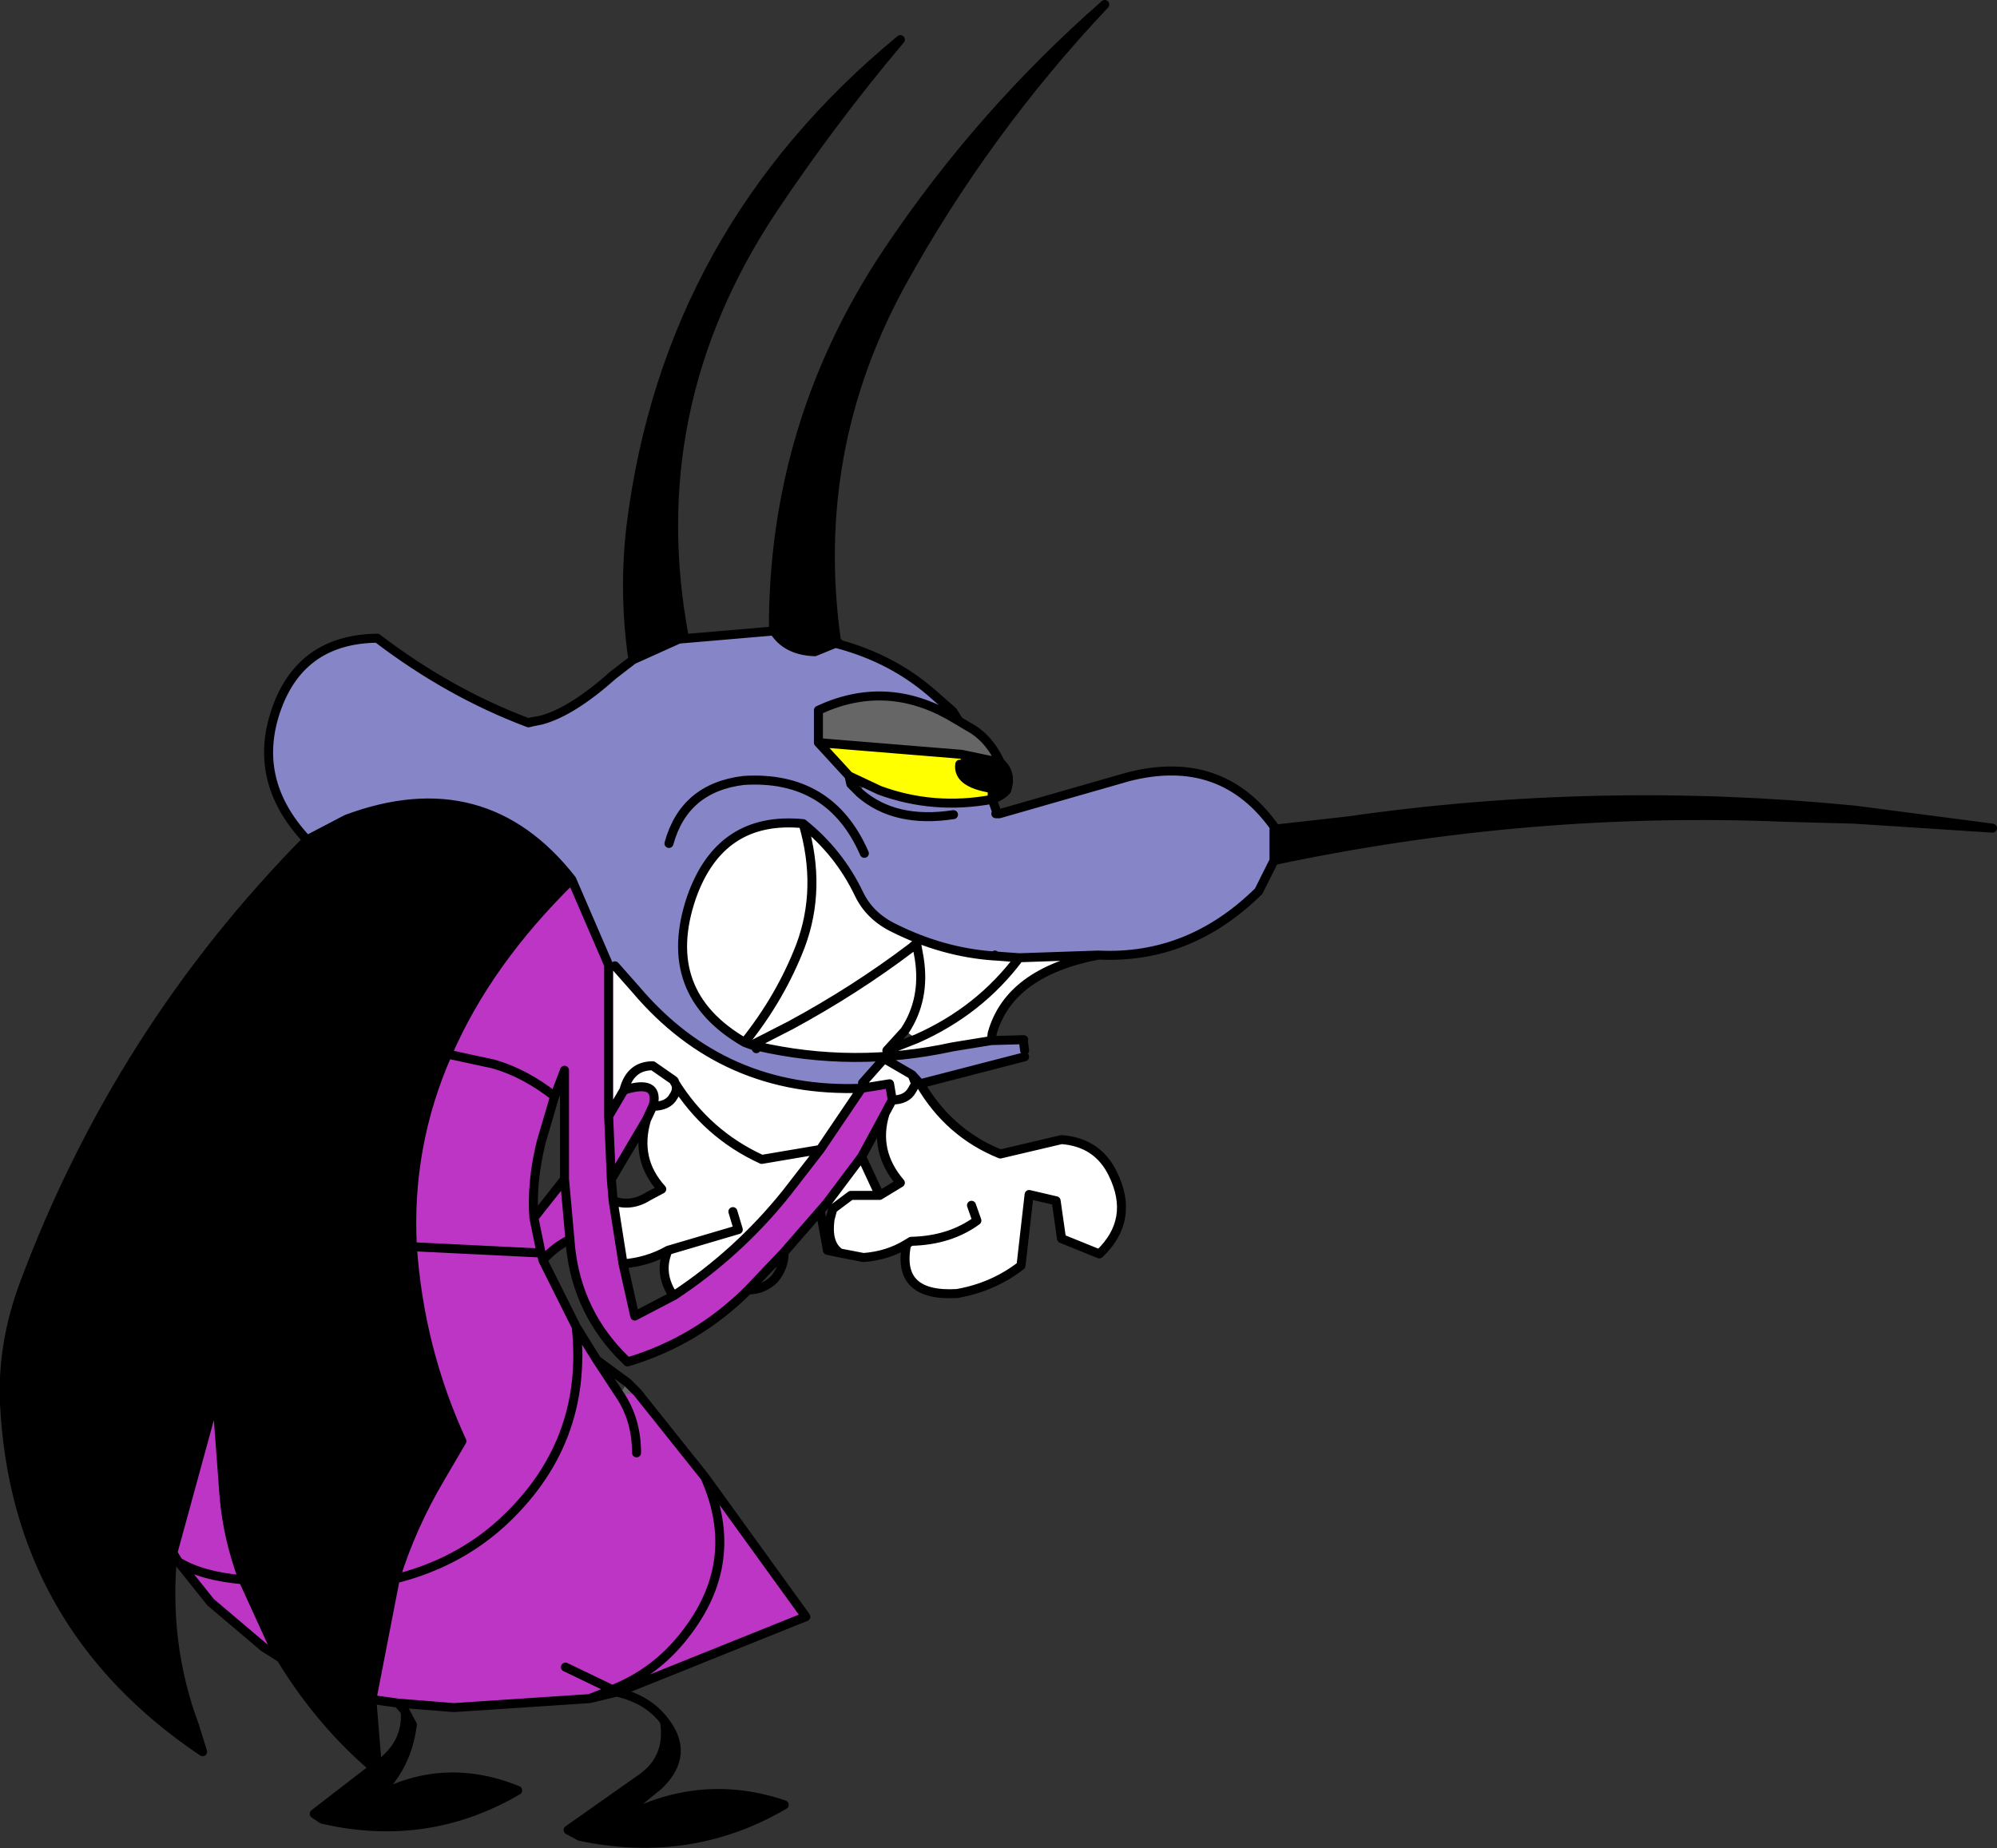
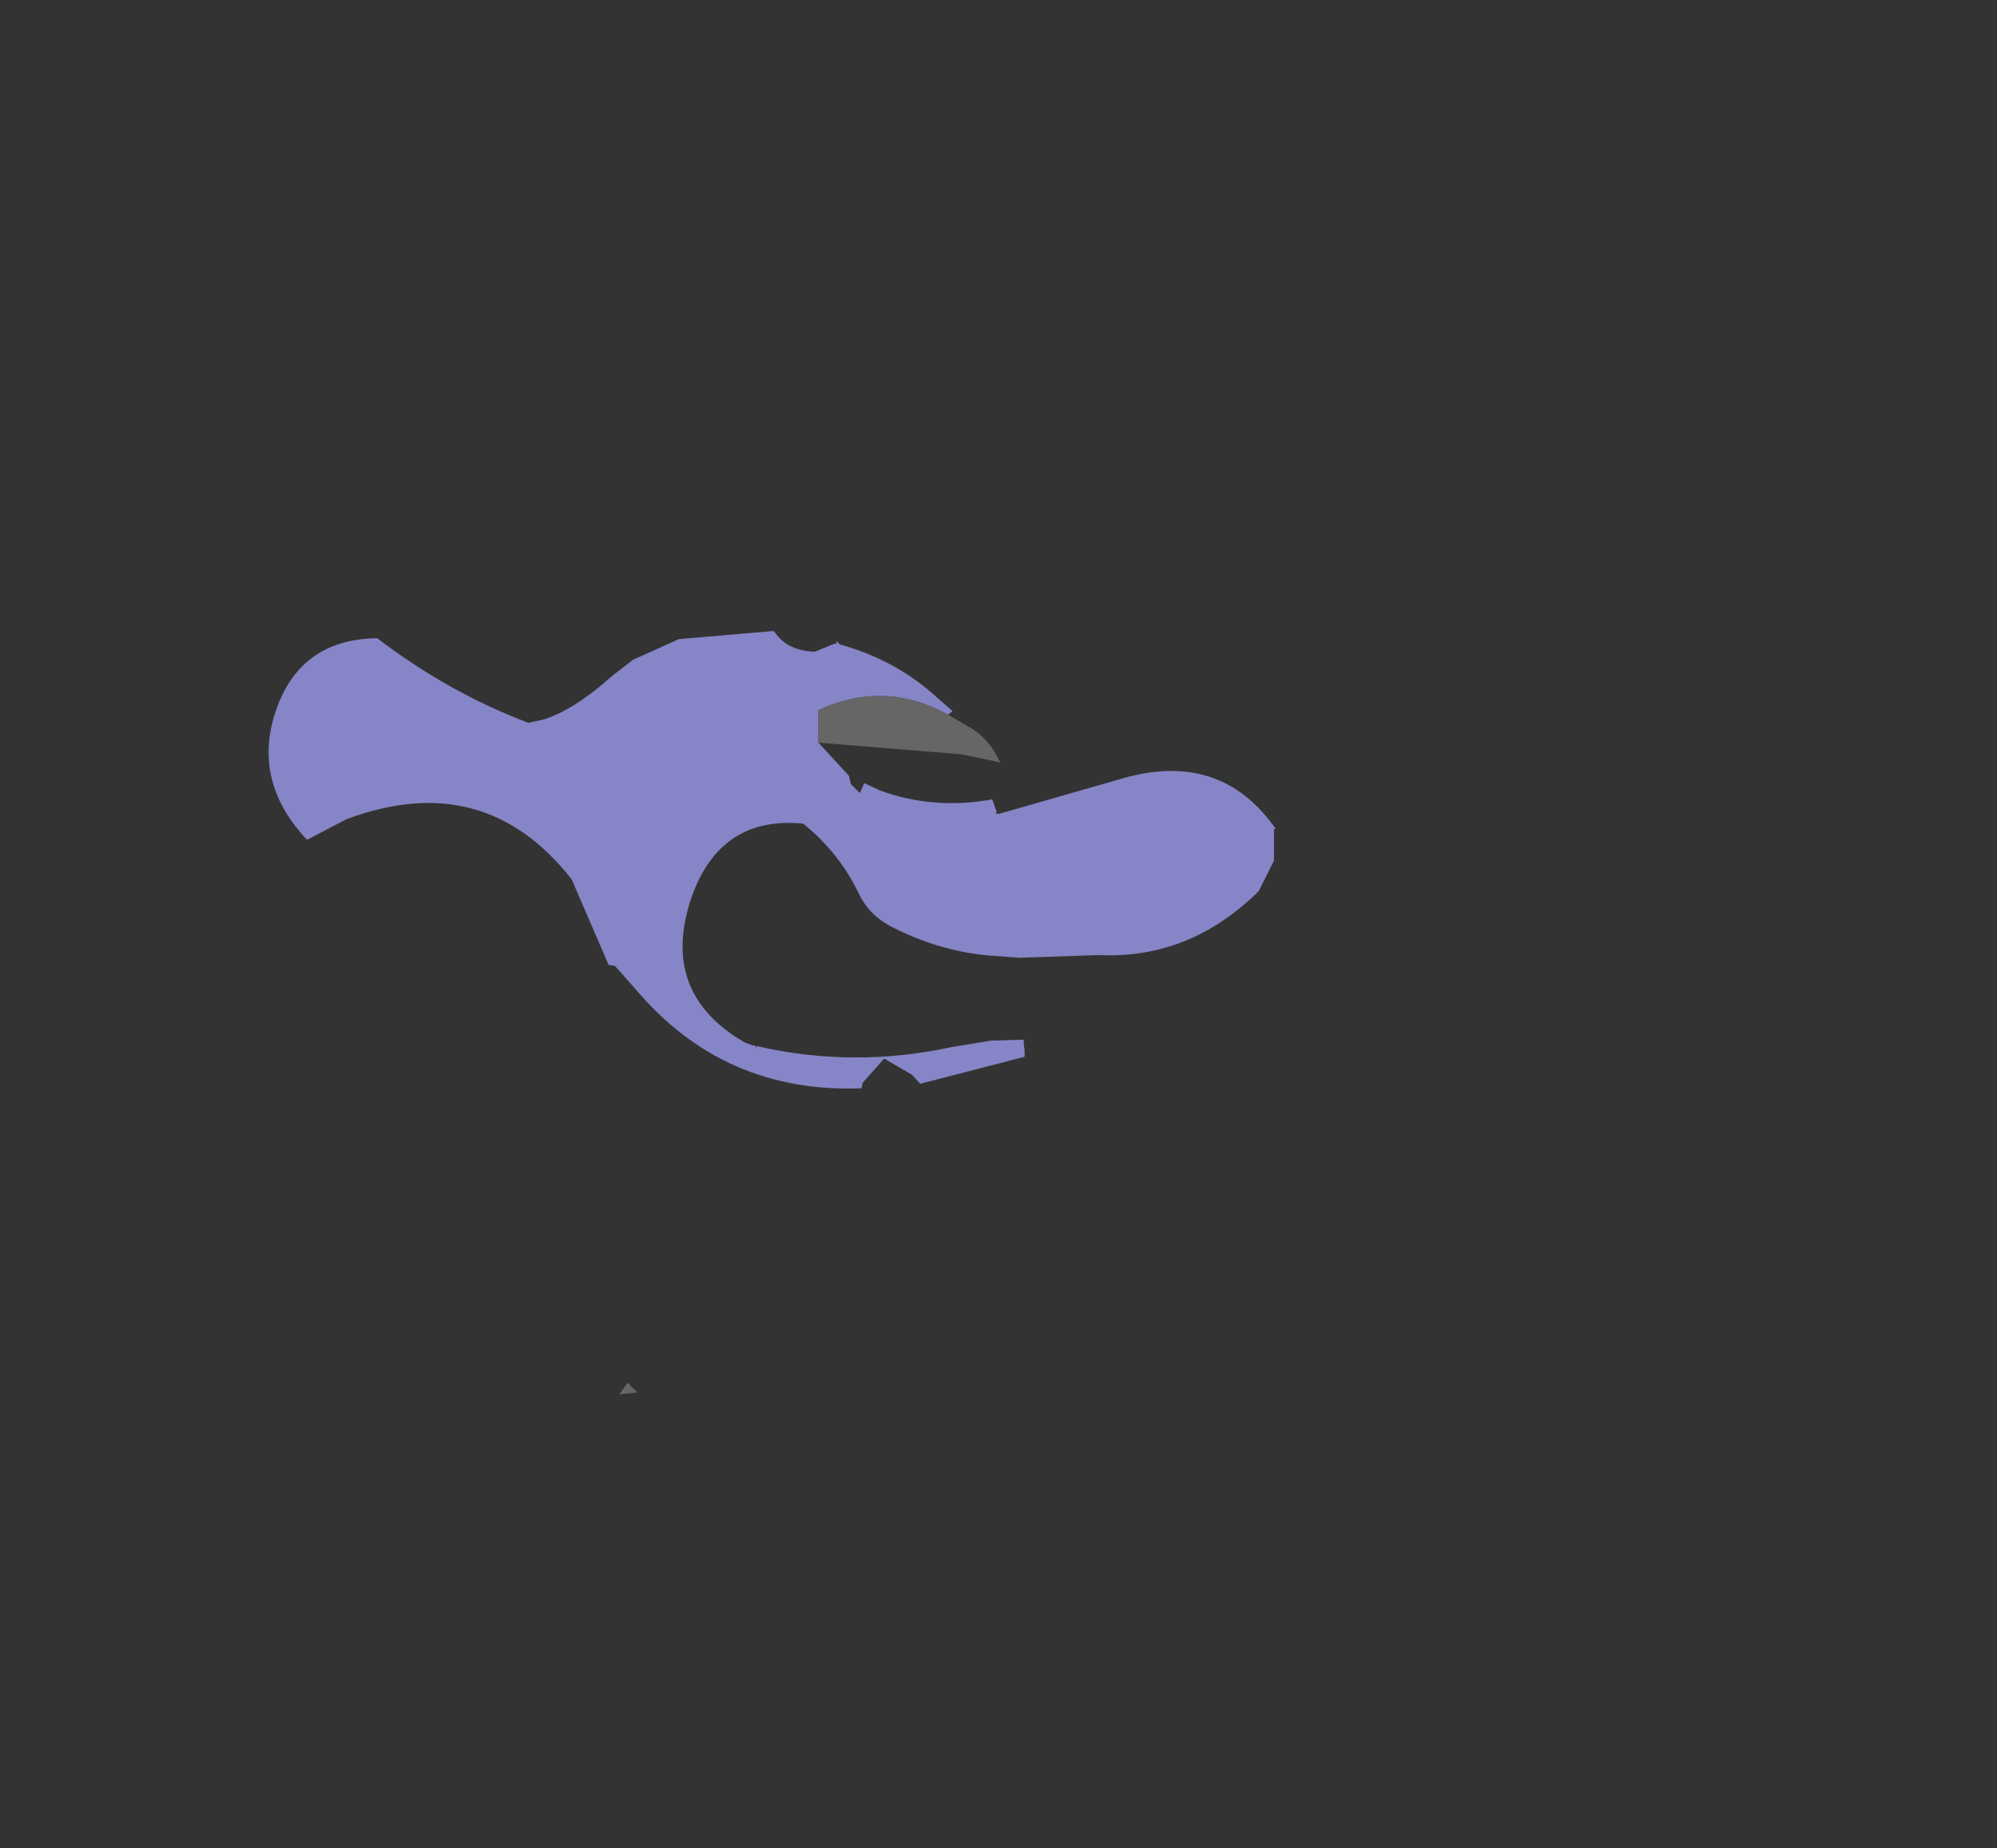
<svg xmlns="http://www.w3.org/2000/svg" height="102.65px" width="110.9px">
  <rect width="100%" height="100%" fill="#333333" stroke="none" />
  <g transform="matrix(1.0, 0.0, 0.0, 1.0, 55.6, 51.2)">
-     <path d="M-0.05 -8.85 L0.05 -8.75 Q0.6 -8.15 0.3 -7.3 L-0.5 -7.4 Q-2.45 -7.7 -2.3 -8.75 L-2.2 -9.3 -0.05 -8.85 M15.15 -5.15 L15.25 -5.1 15.25 -5.15 19.25 -5.6 Q33.2 -7.6 47.4 -6.2 L47.35 -5.7 43.6 -5.8 Q29.3 -6.4 15.15 -3.4 L15.15 -5.15 M-20.45 -14.55 Q-21.0 -18.3 -20.55 -22.05 -18.5 -38.35 -5.6 -49.0 -9.4 -44.5 -12.7 -39.55 -20.0 -28.55 -17.6 -15.8 L-17.9 -15.7 -20.45 -14.55 M-38.55 -4.55 L-36.35 -5.7 Q-28.7 -8.55 -23.85 -2.35 -28.55 2.25 -30.75 7.35 -33.0 12.45 -32.7 18.05 -32.3 23.75 -29.95 28.85 L-31.15 30.9 Q-32.75 33.6 -33.65 36.5 L-34.95 43.2 -34.65 46.85 -34.6 46.85 Q-32.95 45.65 -33.1 43.85 L-32.7 44.6 Q-33.05 47.3 -35.1 48.85 -31.15 46.5 -26.85 48.25 -31.9 51.2 -37.7 49.85 L-38.15 49.55 -34.85 47.0 Q-37.8 44.5 -40.0 40.9 L-40.5 40.05 -42.1 36.55 Q-42.95 34.25 -43.15 32.0 L-43.55 26.65 -43.6 26.3 -43.7 26.65 -46.0 35.05 Q-46.5 40.1 -44.8 44.65 L-44.35 46.1 Q-54.75 39.1 -55.35 26.75 -55.5 23.45 -54.25 20.1 -49.0 6.05 -38.55 -4.55 M-9.15 -15.6 L-9.15 -15.45 -9.25 -15.45 -10.35 -15.0 Q-11.85 -15.05 -12.55 -16.05 L-12.65 -16.15 Q-12.7 -27.7 -6.25 -37.3 -1.15 -44.9 5.75 -50.95 -0.85 -43.95 -5.5 -35.55 -10.65 -26.2 -9.15 -15.6 M-12.55 -16.05 L-9.25 -15.45 -12.55 -16.05 M-18.7 44.4 Q-17.25 46.25 -19.0 47.95 L-21.8 50.25 Q-17.05 47.35 -12.05 49.05 -17.25 52.1 -23.4 50.8 L-24.05 50.45 -20.15 47.7 Q-18.35 46.55 -18.7 44.4 M-34.65 46.85 L-34.85 47.0 -34.65 46.85" fill="#000000" fill-rule="evenodd" stroke="none" />
    <path d="M15.15 -5.15 L15.15 -3.4 14.3 -1.7 Q10.45 2.1 5.4 1.85 L1.0 2.0 -0.35 1.9 -0.35 1.85 -0.4 1.9 Q-3.25 1.7 -5.95 0.35 -7.3 -0.3 -7.9 -1.55 -9.0 -3.85 -11.0 -5.45 -15.6 -5.9 -17.2 -1.35 -19.0 3.95 -14.25 6.7 L-13.85 6.85 -13.65 6.9 -13.6 7.05 -13.6 6.9 Q-8.2 8.15 -2.7 6.95 L-0.55 6.6 1.25 6.55 1.25 6.75 1.3 7.15 1.3 7.5 -4.5 9.0 -4.95 8.5 -6.5 7.6 -7.7 8.95 -7.75 9.25 Q-15.4 9.55 -20.3 3.75 L-21.45 2.45 -21.8 2.4 -23.85 -2.35 Q-28.7 -8.55 -36.35 -5.7 L-38.55 -4.55 Q-41.7 -7.9 -40.2 -11.95 -38.8 -15.7 -34.65 -15.75 -30.65 -12.7 -26.25 -11.05 L-26.05 -11.1 -25.55 -11.2 Q-23.85 -11.65 -21.55 -13.7 L-20.45 -14.55 -17.9 -15.7 -12.65 -16.15 -12.55 -16.05 Q-11.85 -15.05 -10.35 -15.0 L-9.25 -15.45 -9.15 -15.45 -9.15 -15.6 -8.95 -15.4 -9.15 -15.45 -8.95 -15.4 Q-6.05 -14.6 -3.9 -12.75 L-2.7 -11.7 -2.95 -11.5 Q-6.5 -13.45 -10.15 -11.75 L-10.15 -9.95 -8.45 -8.1 -8.35 -7.65 -7.85 -7.15 -7.6 -7.7 -6.75 -7.3 Q-3.75 -6.2 -0.5 -6.8 L-0.25 -6.1 -0.3 -6.0 -0.1 -6.0 7.05 -8.05 Q12.3 -9.4 15.25 -5.15 L15.15 -5.15 M-2.65 -5.95 Q-5.9 -5.45 -7.85 -7.15 -5.9 -5.45 -2.65 -5.95 M-7.6 -3.8 Q-9.5 -8.15 -14.3 -7.85 -17.6 -7.45 -18.45 -4.35 -17.6 -7.45 -14.3 -7.85 -9.5 -8.15 -7.6 -3.8" fill="#8685c7" fill-rule="evenodd" stroke="none" />
    <path d="M-0.05 -8.85 L-2.2 -9.3 -10.15 -9.95 -10.15 -11.75 Q-6.5 -13.45 -2.95 -11.5 L-2.35 -11.15 -1.85 -10.85 Q-0.7 -10.25 -0.05 -8.85 M-20.75 25.6 L-20.2 26.15 -21.2 26.25 -20.75 25.6" fill="#666666" fill-rule="evenodd" stroke="none" />
-     <path d="M-21.8 2.4 L-21.45 2.45 -20.3 3.75 Q-15.4 9.55 -7.75 9.25 L-7.7 8.95 -6.5 7.6 -4.95 8.5 -4.75 9.0 -4.95 9.35 Q-5.25 9.9 -6.05 9.9 -5.25 9.9 -4.95 9.35 L-4.75 9.0 -4.5 9.0 Q-2.9 11.75 -0.05 12.9 L3.35 12.1 Q5.35 12.25 6.2 14.0 7.45 16.55 5.45 18.45 L3.35 17.6 3.05 15.5 1.55 15.15 1.1 19.1 Q-0.45 20.3 -2.45 20.65 -5.85 20.85 -5.25 17.9 -6.3 18.55 -7.65 18.65 L-8.95 18.4 Q-9.7 17.9 -9.5 16.5 L-9.35 15.95 -8.35 15.2 -6.75 15.2 -8.35 15.2 -9.35 15.95 -9.7 15.65 -7.75 13.05 -6.75 15.2 -5.6 14.5 Q-7.1 12.75 -6.45 10.65 L-6.05 9.9 -6.2 9.0 -7.75 9.25 -10.05 12.65 -11.95 15.1 Q-14.6 18.4 -18.15 20.75 L-18.35 20.55 Q-19.0 19.4 -18.5 18.25 -19.65 18.9 -21.0 19.0 L-21.55 15.5 Q-20.55 15.85 -19.6 15.25 L-18.85 14.85 Q-20.35 13.2 -19.7 11.0 L-19.35 10.25 Q-18.5 10.25 -18.2 9.7 -17.9 9.25 -18.15 8.9 L-18.15 8.85 -18.2 8.8 -19.35 8.0 Q-20.6 8.0 -20.95 9.35 -20.6 8.0 -19.35 8.0 L-18.2 8.8 -18.15 8.85 -18.15 8.9 Q-17.9 9.25 -18.2 9.7 -18.5 10.25 -19.35 10.25 L-19.3 10.1 Q-19.05 8.75 -20.95 9.35 L-21.8 10.8 -21.8 2.4 M-0.55 6.6 L-2.7 6.95 Q-8.2 8.15 -13.6 6.9 L-13.65 6.9 -13.85 6.85 -14.25 6.7 Q-19.0 3.95 -17.2 -1.35 -15.6 -5.9 -11.0 -5.45 -9.0 -3.85 -7.9 -1.55 -7.3 -0.3 -5.95 0.35 -3.25 1.7 -0.4 1.9 L-0.35 1.9 1.0 2.0 5.4 1.85 Q0.45 2.8 -0.5 6.2 L-0.55 6.6 M-5.0 1.45 L-4.55 2.05 -4.7 1.2 -5.0 1.45 Q-8.1 3.8 -11.7 5.75 L-13.85 6.85 -11.7 5.75 Q-8.1 3.8 -5.0 1.45 M-1.65 15.75 L-1.35 16.6 Q-2.85 17.7 -5.0 17.75 L-5.25 17.9 -5.0 17.75 Q-2.85 17.7 -1.35 16.6 L-1.65 15.75 M-4.55 2.05 Q-4.2 4.3 -5.35 6.05 -4.2 4.3 -4.55 2.05 M-4.7 6.5 L-5.35 6.05 -6.35 7.15 -4.7 6.5 Q-1.2 4.95 1.0 2.0 -1.2 4.95 -4.7 6.5 M-14.9 16.1 L-14.6 17.1 -18.5 18.25 -14.6 17.1 -14.9 16.1 M-11.0 -5.45 Q-9.95 -1.85 -11.15 1.35 -12.25 4.2 -14.25 6.7 -12.25 4.2 -11.15 1.35 -9.95 -1.85 -11.0 -5.45 M-18.15 8.9 Q-16.35 11.8 -13.3 13.2 L-10.05 12.65 -13.3 13.2 Q-16.35 11.8 -18.15 8.9" fill="#ffffff" fill-rule="evenodd" stroke="none" />
-     <path d="M-2.2 -9.3 L-2.3 -8.75 Q-2.45 -7.7 -0.5 -7.4 L-0.5 -6.8 Q-3.75 -6.2 -6.75 -7.3 L-7.6 -7.7 -8.45 -8.1 -10.15 -9.95 -2.2 -9.3" fill="#ffff00" fill-rule="evenodd" stroke="none" />
-     <path d="M-23.85 -2.35 L-21.8 2.4 -21.8 10.8 -20.95 9.35 Q-19.05 8.75 -19.3 10.1 L-19.35 10.25 -19.7 11.0 -21.65 14.3 -21.8 10.8 -21.65 14.3 -21.55 15.5 -21.0 19.0 -20.35 21.9 -18.15 20.75 Q-14.6 18.4 -11.95 15.1 L-10.05 12.65 -7.75 9.25 -6.2 9.0 -6.05 9.9 -6.45 10.65 -7.75 13.05 -9.7 15.65 -10.05 16.05 -12.05 18.35 -14.05 20.45 Q-16.9 23.3 -20.75 24.45 L-21.2 24.0 Q-23.7 21.35 -23.95 17.65 -24.8 18.05 -25.45 18.8 L-23.6 22.5 -22.45 24.35 -21.2 26.25 Q-20.25 27.65 -20.25 29.5 -20.25 27.65 -21.2 26.25 L-20.2 26.15 -16.45 30.85 -10.85 38.6 -21.3 42.8 -21.4 42.8 -21.6 42.65 -22.85 43.15 -30.4 43.65 -33.5 43.4 -34.95 43.2 -33.65 36.5 Q-32.75 33.6 -31.15 30.9 L-29.95 28.85 Q-32.3 23.75 -32.7 18.05 -33.0 12.45 -30.75 7.35 L-28.2 7.9 Q-26.45 8.4 -24.8 9.7 -26.45 8.4 -28.2 7.9 L-30.75 7.35 Q-28.55 2.25 -23.85 -2.35 M-24.8 9.7 L-25.55 12.25 Q-26.1 14.5 -25.95 16.45 L-24.25 14.3 -24.25 8.25 -24.8 9.7 M-25.95 16.45 L-25.55 18.4 -32.7 18.05 -25.55 18.4 -25.95 16.45 M-24.25 14.3 L-23.95 17.65 -24.25 14.3 M-25.55 18.4 L-25.45 18.8 -25.55 18.4 M-24.2 41.4 L-21.6 42.65 -24.2 41.4 M-16.45 30.85 Q-14.35 35.55 -17.6 39.65 -19.2 41.7 -21.6 42.65 -19.2 41.7 -17.6 39.65 -14.35 35.55 -16.45 30.85 M-33.65 36.5 Q-30.25 35.65 -27.8 33.45 -22.9 29.0 -23.6 22.5 -22.9 29.0 -27.8 33.45 -30.25 35.65 -33.65 36.5 M-43.7 26.65 L-43.55 26.65 -43.15 32.0 Q-42.95 34.25 -42.1 36.55 -44.4 36.35 -45.7 35.55 -44.4 36.35 -42.1 36.55 L-40.5 40.05 -40.95 40.3 -43.9 37.8 -45.7 35.55 -46.0 35.05 -43.7 26.65" fill="#bd35c5" fill-rule="evenodd" stroke="none" />
-     <path d="M-0.5 -7.4 L0.3 -7.3 Q0.6 -8.15 0.05 -8.75 L-0.05 -8.85 -2.2 -9.3 -10.15 -9.95 -10.15 -11.75 Q-6.5 -13.45 -2.95 -11.5 L-2.35 -11.15 -1.85 -10.85 Q-0.7 -10.25 -0.05 -8.85 M-2.3 -8.75 Q-2.45 -7.7 -0.5 -7.4 L-0.5 -6.8 Q0.05 -7.0 0.3 -7.3 M47.4 -6.2 Q33.2 -7.6 19.25 -5.6 L15.25 -5.15 15.25 -5.1 15.15 -5.15 15.15 -3.4 Q29.3 -6.4 43.6 -5.8 L47.35 -5.7 55.05 -5.2 47.4 -6.2 M5.4 1.85 Q10.45 2.1 14.3 -1.7 L15.15 -3.4 M15.15 -5.15 L15.25 -5.15 Q12.3 -9.4 7.05 -8.05 L-0.1 -6.0 -0.3 -6.0 M-0.25 -6.1 L-0.5 -6.8 Q-3.75 -6.2 -6.75 -7.3 L-7.6 -7.7 -8.45 -8.1 -10.15 -9.95 M-7.85 -7.15 Q-5.9 -5.45 -2.65 -5.95 M-17.6 -15.8 Q-20.0 -28.55 -12.7 -39.55 -9.4 -44.5 -5.6 -49.0 -18.5 -38.35 -20.55 -22.05 -21.0 -18.3 -20.45 -14.55 L-17.9 -15.7 -12.65 -16.15 -12.55 -16.05 Q-11.85 -15.05 -10.35 -15.0 L-9.25 -15.45 -12.55 -16.05 M-20.45 -14.55 L-21.55 -13.7 Q-23.85 -11.65 -25.55 -11.2 L-26.05 -11.1 -26.25 -11.05 Q-30.65 -12.7 -34.65 -15.75 -38.8 -15.7 -40.2 -11.95 -41.7 -7.9 -38.55 -4.55 L-36.35 -5.7 Q-28.7 -8.55 -23.85 -2.35 L-21.8 2.4 -21.8 10.8 -21.65 14.3 -19.7 11.0 Q-20.35 13.2 -18.85 14.85 L-19.6 15.25 Q-20.55 15.85 -21.55 15.5 L-21.0 19.0 Q-19.65 18.9 -18.5 18.25 L-14.6 17.1 -14.9 16.1 M-21.45 2.45 L-20.3 3.75 Q-15.4 9.55 -7.75 9.25 L-6.2 9.0 -6.05 9.9 Q-5.25 9.9 -4.95 9.35 L-4.75 9.0 -4.95 8.5 -4.5 9.0 1.3 7.5 M-7.7 8.95 L-6.5 7.6 -4.95 8.5 M1.3 7.15 L1.25 6.75 M1.25 6.55 L-0.55 6.6 -2.7 6.95 Q-8.2 8.15 -13.6 6.9 L-13.6 7.05 -13.65 6.9 -13.85 6.85 -14.25 6.7 Q-19.0 3.95 -17.2 -1.35 -15.6 -5.9 -11.0 -5.45 -9.0 -3.85 -7.9 -1.55 -7.3 -0.3 -5.95 0.35 -3.25 1.7 -0.4 1.9 L-0.35 1.85 -0.35 1.9 1.0 2.0 5.4 1.85 Q0.45 2.8 -0.5 6.2 L-0.55 6.6 M-25.55 -11.2 L-26.1 -11.1 -26.05 -11.1 M-26.1 -11.1 L-26.25 -11.05 M-8.95 -15.4 L-9.15 -15.6 Q-10.65 -26.2 -5.5 -35.55 -0.85 -43.95 5.75 -50.95 -1.15 -44.9 -6.25 -37.3 -12.7 -27.7 -12.65 -16.15 M-9.15 -15.45 L-8.95 -15.4 Q-6.05 -14.6 -3.9 -12.75 L-2.7 -11.7 -2.35 -11.15 M-9.15 -15.45 L-9.25 -15.45 M-18.45 -4.35 Q-17.6 -7.45 -14.3 -7.85 -9.5 -8.15 -7.6 -3.8 M-8.45 -8.1 L-8.35 -7.65 -7.85 -7.15 M-0.1 -6.0 L-0.25 -6.1 M-0.4 1.9 L-0.35 1.9 M-4.55 2.05 L-4.7 1.2 -5.0 1.45 Q-8.1 3.8 -11.7 5.75 L-13.85 6.85 M-6.05 9.9 L-6.45 10.65 Q-7.1 12.75 -5.6 14.5 L-6.75 15.2 -8.35 15.2 -9.35 15.95 -9.5 16.5 Q-9.7 17.9 -8.95 18.4 L-7.65 18.65 Q-6.3 18.55 -5.25 17.9 L-5.0 17.75 Q-2.85 17.7 -1.35 16.6 L-1.65 15.75 M-5.25 17.9 Q-5.85 20.85 -2.45 20.65 -0.45 20.3 1.1 19.1 L1.55 15.15 3.05 15.5 3.35 17.6 5.45 18.45 Q7.45 16.55 6.2 14.0 5.35 12.25 3.35 12.1 L-0.05 12.9 Q-2.9 11.75 -4.5 9.0 L-4.75 9.0 M-5.35 6.05 Q-4.2 4.3 -4.55 2.05 M-5.35 6.05 L-6.35 7.15 -4.7 6.5 Q-1.2 4.95 1.0 2.0 M-20.95 9.35 Q-20.6 8.0 -19.35 8.0 L-18.2 8.8 -18.15 8.85 -18.15 8.9 Q-17.9 9.25 -18.2 9.7 -18.5 10.25 -19.35 10.25 L-19.7 11.0 M-20.95 9.35 Q-19.05 8.75 -19.3 10.1 L-19.35 10.25 M-13.6 6.9 L-13.65 6.9 M-14.25 6.7 Q-12.25 4.2 -11.15 1.35 -9.95 -1.85 -11.0 -5.45 M-18.5 18.25 Q-19.0 19.4 -18.35 20.55 L-18.15 20.75 Q-14.6 18.4 -11.95 15.1 L-10.05 12.65 -13.3 13.2 Q-16.35 11.8 -18.15 8.9 M-14.05 20.45 Q-13.2 20.45 -12.6 19.85 -12.05 19.2 -12.05 18.35 L-14.05 20.45 Q-16.9 23.3 -20.75 24.45 L-21.2 24.0 Q-23.7 21.35 -23.95 17.65 -24.8 18.05 -25.45 18.8 L-23.6 22.5 -22.45 24.35 -20.75 25.6 -20.2 26.15 -16.45 30.85 -10.85 38.6 -21.3 42.8 Q-19.6 43.2 -18.7 44.4 -17.25 46.25 -19.0 47.95 L-21.8 50.25 Q-17.05 47.35 -12.05 49.05 -17.25 52.1 -23.4 50.8 L-24.05 50.45 -20.15 47.7 Q-18.35 46.55 -18.7 44.4 M-10.05 16.05 L-9.65 18.25 -8.95 18.4 M-9.7 15.65 L-10.05 16.05 -12.05 18.35 M-7.75 13.05 L-6.75 15.2 M-7.75 13.05 L-9.7 15.65 M-6.45 10.65 L-7.75 13.05 M-10.05 12.65 L-7.75 9.25 M-20.95 9.35 L-21.8 10.8 M-24.8 9.7 L-25.55 12.25 Q-26.1 14.5 -25.95 16.45 L-24.25 14.3 -24.25 8.25 -24.8 9.7 Q-26.45 8.4 -28.2 7.9 L-30.75 7.35 Q-33.0 12.45 -32.7 18.05 L-25.55 18.4 -25.95 16.45 M-21.55 15.5 L-21.65 14.3 M-23.95 17.65 L-24.25 14.3 M-18.15 20.75 L-20.35 21.9 -21.0 19.0 M-25.45 18.8 L-25.55 18.4 M-20.25 29.5 Q-20.25 27.65 -21.2 26.25 L-22.45 24.35 M-34.95 43.2 L-33.65 36.5 Q-32.75 33.6 -31.15 30.9 L-29.95 28.85 Q-32.3 23.75 -32.7 18.05 M-40.5 40.05 L-40.0 40.9 Q-37.8 44.5 -34.85 47.0 L-34.65 46.85 -34.95 43.2 -33.5 43.4 -30.4 43.65 -22.85 43.15 -21.6 42.65 -24.2 41.4 M-33.1 43.85 L-33.5 43.4 M-34.85 47.0 L-38.15 49.55 -37.7 49.85 Q-31.9 51.2 -26.85 48.25 -31.15 46.5 -35.1 48.85 -33.05 47.3 -32.7 44.6 L-33.1 43.85 Q-32.95 45.65 -34.6 46.85 L-34.65 46.85 M-21.4 42.8 L-21.6 42.65 Q-19.2 41.7 -17.6 39.65 -14.35 35.55 -16.45 30.85 M-21.4 42.8 L-22.85 43.15 M-21.3 42.8 L-21.4 42.8 M-23.6 22.5 Q-22.9 29.0 -27.8 33.45 -30.25 35.65 -33.65 36.5 M-43.55 26.65 L-43.6 26.3 -43.7 26.65 -46.0 35.05 -45.7 35.55 Q-44.4 36.35 -42.1 36.55 -42.95 34.25 -43.15 32.0 L-43.55 26.65 M-46.0 35.05 Q-46.5 40.1 -44.8 44.65 L-44.35 46.1 Q-54.75 39.1 -55.35 26.75 -55.5 23.45 -54.25 20.1 -49.0 6.05 -38.55 -4.55 M-45.7 35.55 L-43.9 37.8 -40.95 40.3 -40.0 40.9 M-40.5 40.05 L-42.1 36.55 M-30.75 7.35 Q-28.55 2.25 -23.85 -2.35" fill="none" stroke="#000000" stroke-linecap="round" stroke-linejoin="round" stroke-width="0.5" />
  </g>
</svg>